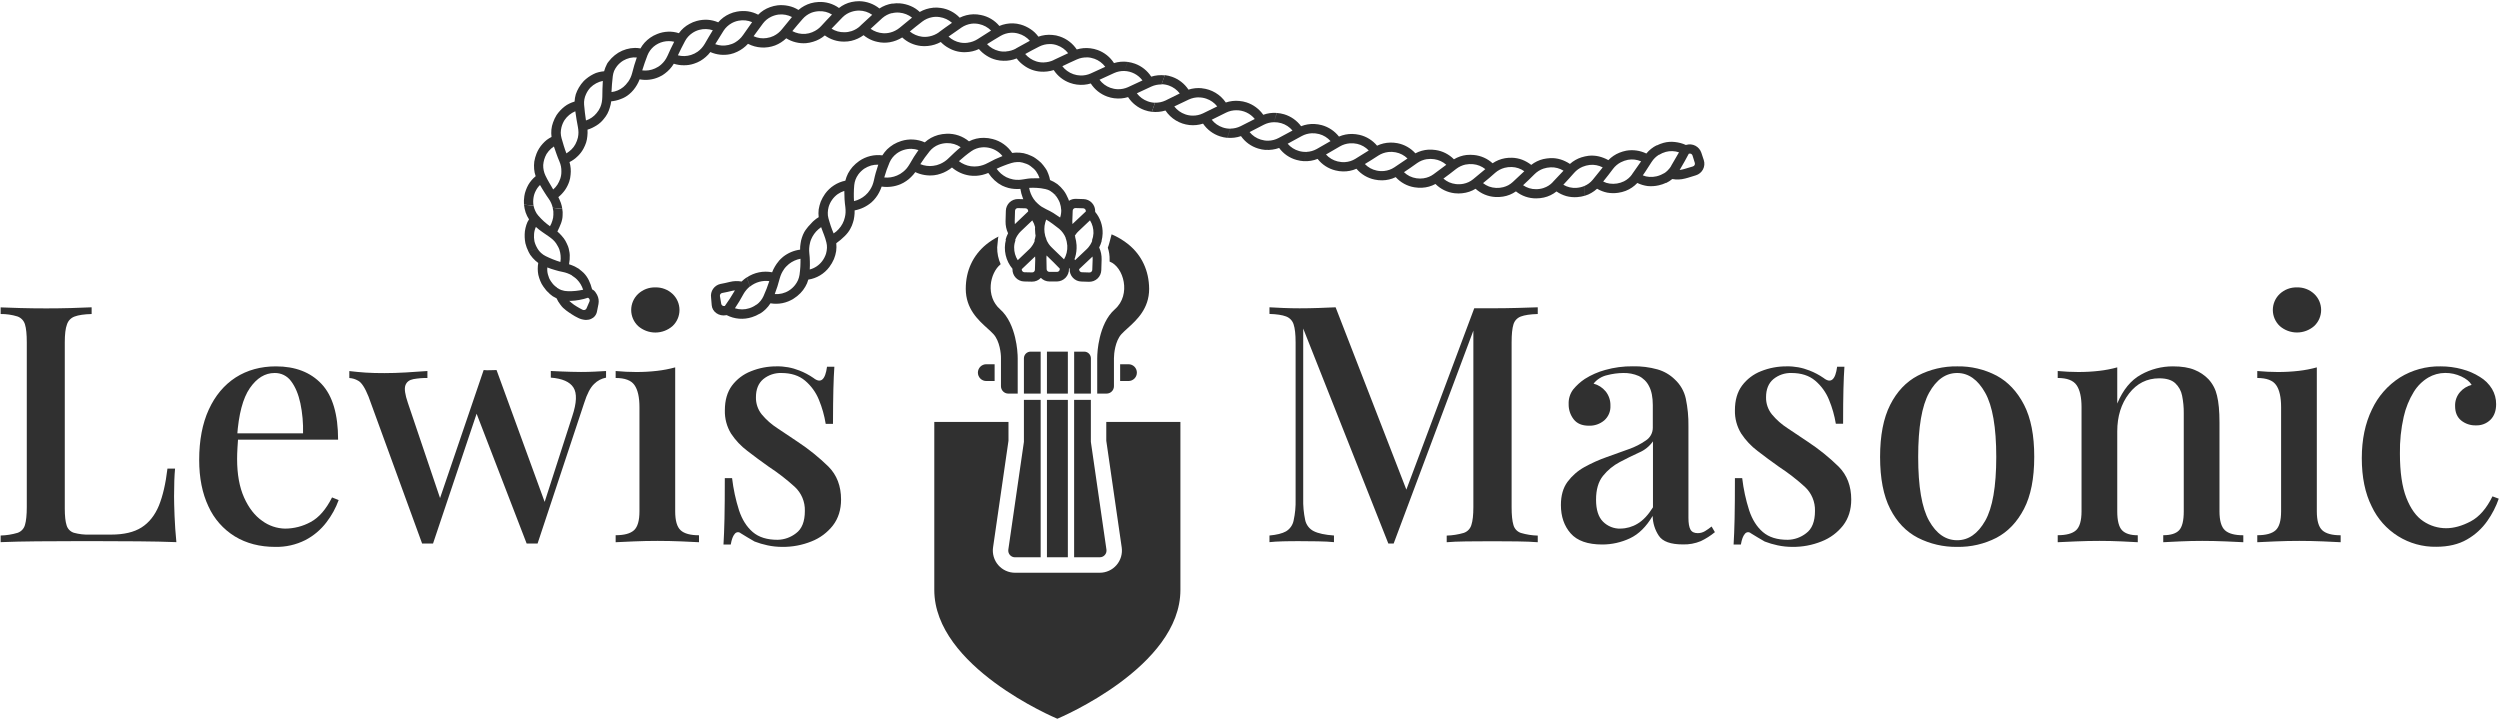
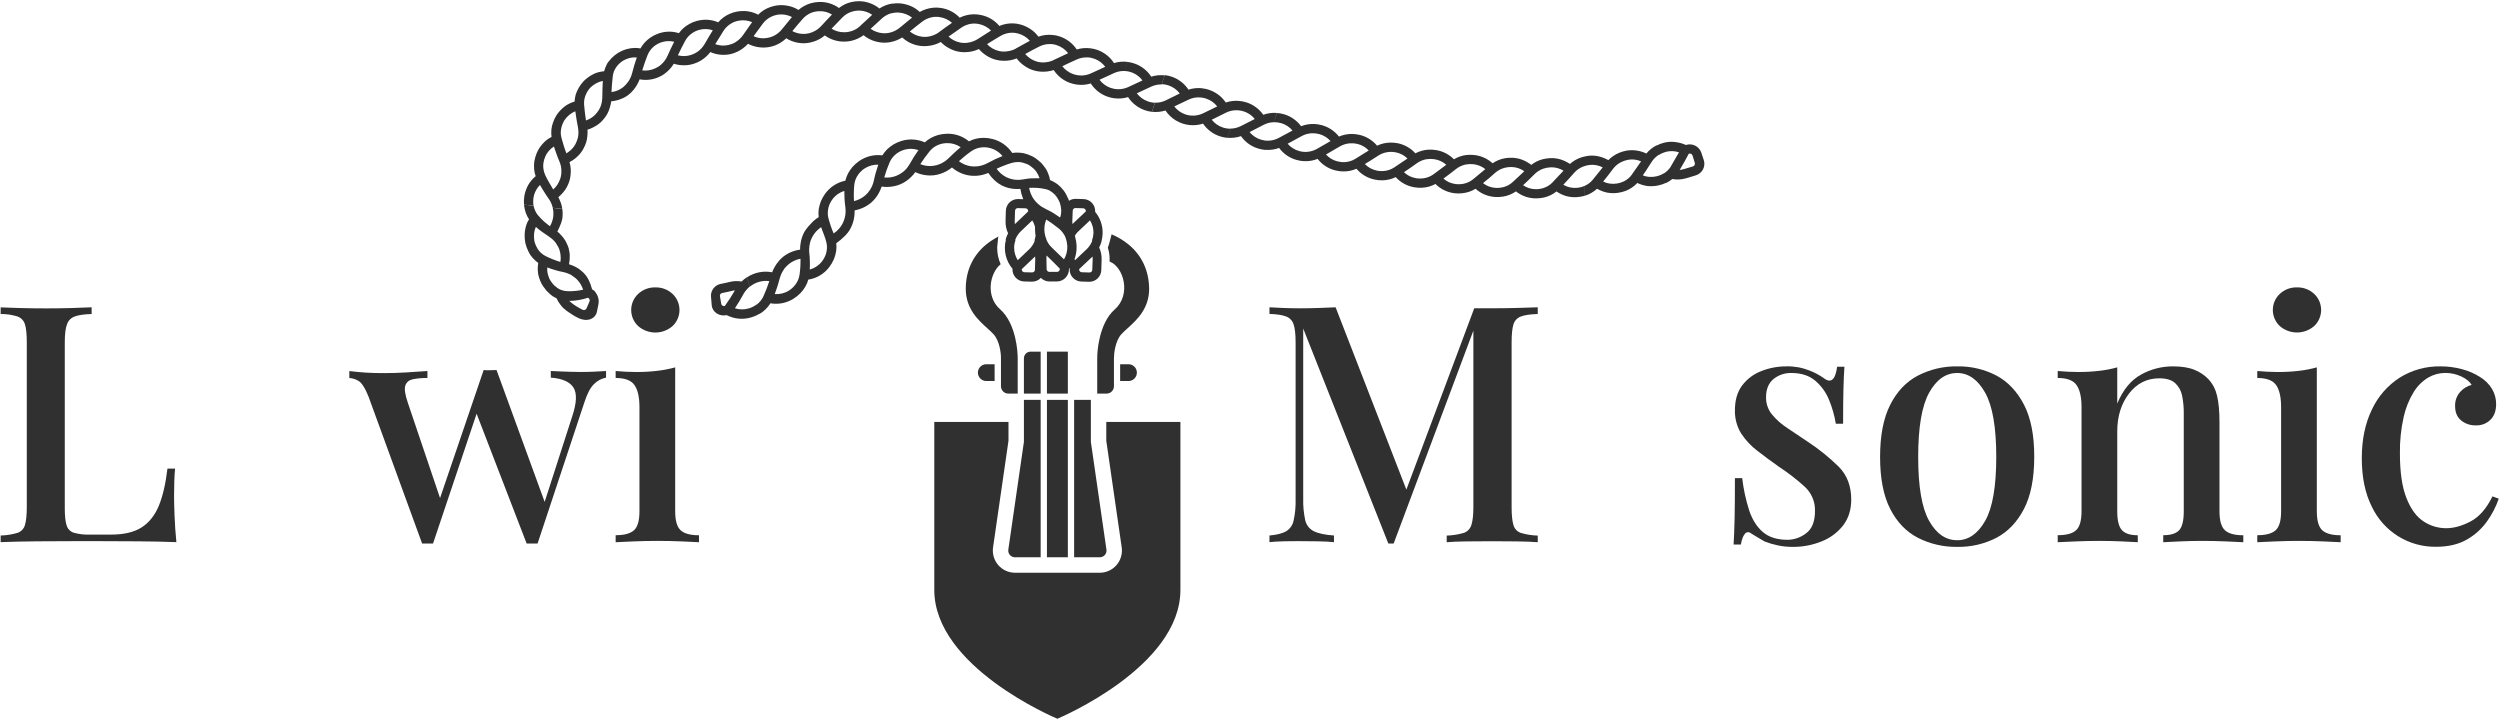
<svg xmlns="http://www.w3.org/2000/svg" width="285" height="82" viewBox="0 0 285 82" fill="none">
  <g clip-path="url(#clip0_760_172)">
    <path d="M10.446 35.032V35.798C9.591 35.822 8.947 35.917 8.512 36.081C8.305 36.154 8.118 36.273 7.965 36.431C7.812 36.589 7.698 36.78 7.633 36.99C7.467 37.425 7.385 38.109 7.385 39.042V57.955C7.385 58.815 7.454 59.458 7.592 59.884C7.649 60.084 7.755 60.266 7.899 60.415C8.044 60.564 8.223 60.674 8.42 60.736C9.004 60.896 9.608 60.966 10.212 60.944H12.665C14.123 60.944 15.279 60.673 16.133 60.13C16.988 59.586 17.647 58.761 18.11 57.652C18.561 56.542 18.887 55.131 19.089 53.42H19.957C19.881 54.227 19.843 55.285 19.843 56.594C19.843 57.098 19.862 57.836 19.899 58.807C19.937 59.778 20.006 60.777 20.107 61.805C18.825 61.755 17.379 61.724 15.771 61.711C14.163 61.698 12.73 61.692 11.471 61.692H8.353C7.057 61.692 5.674 61.698 4.204 61.711C2.734 61.724 1.358 61.755 0.074 61.805V61.048C0.726 61.032 1.373 60.931 1.998 60.745C2.203 60.676 2.388 60.557 2.536 60.399C2.685 60.241 2.791 60.048 2.847 59.839C2.984 59.384 3.053 58.702 3.054 57.795V39.042C3.054 38.11 2.985 37.423 2.847 36.981C2.786 36.771 2.675 36.579 2.524 36.42C2.373 36.263 2.187 36.143 1.98 36.073C1.363 35.883 0.72 35.79 0.074 35.798V35.041C0.652 35.067 1.4 35.092 2.319 35.117C3.235 35.142 4.224 35.156 5.278 35.156C6.235 35.156 7.184 35.143 8.127 35.117C9.069 35.091 9.842 35.063 10.446 35.032Z" fill="#303030" />
-     <path d="M31.452 41.766C33.664 41.766 35.399 42.434 36.656 43.771C37.914 45.107 38.543 47.224 38.543 50.119H25.532L25.457 49.4H34.547C34.579 48.251 34.478 47.102 34.244 45.977C34.018 44.932 33.666 44.093 33.189 43.462C32.974 43.162 32.689 42.92 32.359 42.756C32.029 42.592 31.664 42.512 31.296 42.522C30.215 42.522 29.277 43.096 28.483 44.243C27.688 45.391 27.204 47.225 27.03 49.747L27.145 49.936C27.119 50.288 27.094 50.673 27.069 51.091C27.044 51.508 27.032 51.919 27.03 52.325C27.03 54.066 27.295 55.529 27.823 56.713C28.352 57.896 29.043 58.786 29.896 59.381C30.652 59.937 31.562 60.245 32.5 60.262C33.522 60.258 34.526 59.998 35.422 59.506C36.36 59.002 37.17 58.068 37.854 56.706L38.608 57.009C38.277 57.921 37.806 58.776 37.214 59.543C36.573 60.388 35.752 61.08 34.812 61.569C33.748 62.105 32.57 62.372 31.38 62.345C29.622 62.345 28.088 61.948 26.779 61.153C25.455 60.34 24.404 59.148 23.762 57.73C23.059 56.242 22.707 54.478 22.707 52.44C22.707 50.197 23.072 48.28 23.801 46.691C24.53 45.102 25.553 43.881 26.87 43.028C28.189 42.188 29.716 41.767 31.452 41.766Z" fill="#303030" />
    <path d="M48.725 42.296V43.089C48.188 43.084 47.651 43.128 47.121 43.221C46.657 43.31 46.355 43.544 46.216 43.927C46.077 44.309 46.172 44.974 46.499 45.932L50.309 57.204L49.97 57.355L55.135 42.19L55.889 42.53L49.365 61.965H48.122L42.012 45.212C41.609 44.206 41.214 43.599 40.824 43.398C40.518 43.22 40.176 43.116 39.823 43.094V42.301C40.428 42.375 41.054 42.433 41.692 42.477C42.33 42.521 43.042 42.534 43.821 42.534C44.6 42.534 45.425 42.509 46.292 42.458C47.158 42.407 47.971 42.345 48.725 42.296ZM69.09 42.296V43.052C68.575 43.147 68.102 43.398 67.733 43.77C67.303 44.174 66.926 44.893 66.6 45.927L61.283 61.965H60.039L54.193 46.8L55.135 42.185C55.38 42.211 55.626 42.218 55.872 42.204C56.111 42.192 56.355 42.185 56.607 42.185L62.265 57.694L61.925 57.733L65.243 47.436C65.746 45.923 65.79 44.839 65.375 44.182C64.96 43.526 64.099 43.149 62.792 43.049V42.292C63.244 42.317 63.654 42.336 64.023 42.349L65.116 42.386C65.48 42.4 65.853 42.405 66.229 42.405C66.781 42.405 67.303 42.392 67.794 42.366C68.285 42.34 68.719 42.317 69.097 42.296H69.09Z" fill="#303030" />
    <path d="M76.972 41.88V58.296C76.972 59.354 77.179 60.073 77.594 60.452C78.009 60.832 78.707 61.021 79.686 61.02V61.814C79.259 61.789 78.599 61.758 77.707 61.72C76.815 61.683 75.903 61.663 74.973 61.662C74.067 61.662 73.156 61.681 72.239 61.72C71.322 61.759 70.637 61.79 70.184 61.814V61.015C71.162 61.015 71.86 60.826 72.276 60.447C72.692 60.069 72.899 59.35 72.898 58.29V46.419C72.898 45.283 72.71 44.444 72.332 43.902C71.955 43.36 71.239 43.09 70.184 43.09V42.296C70.987 42.37 71.766 42.408 72.522 42.409C73.322 42.412 74.122 42.368 74.917 42.276C75.611 42.197 76.298 42.065 76.972 41.88ZM74.709 32.763C75.434 32.743 76.138 33.01 76.669 33.505C76.92 33.74 77.119 34.024 77.255 34.34C77.392 34.655 77.462 34.995 77.462 35.339C77.462 35.683 77.392 36.023 77.255 36.339C77.119 36.654 76.92 36.938 76.669 37.173C76.126 37.647 75.43 37.908 74.709 37.908C73.989 37.908 73.293 37.647 72.749 37.173C72.499 36.938 72.299 36.654 72.163 36.339C72.026 36.023 71.956 35.683 71.956 35.339C71.956 34.995 72.026 34.655 72.163 34.34C72.299 34.024 72.499 33.74 72.749 33.505C73.28 33.01 73.984 32.743 74.709 32.763Z" fill="#303030" />
-     <path d="M88.511 41.765C89.407 41.745 90.299 41.907 91.132 42.24C91.698 42.459 92.236 42.745 92.736 43.09C93.565 43.746 94.081 43.317 94.281 41.804H95.118C95.069 42.51 95.031 43.361 95.005 44.358C94.98 45.355 94.964 46.675 94.96 48.318H94.13C93.98 47.381 93.722 46.464 93.36 45.587C93.019 44.737 92.475 43.984 91.777 43.393C91.086 42.812 90.187 42.522 89.08 42.522C88.326 42.498 87.589 42.748 87.006 43.227C86.454 43.697 86.177 44.385 86.177 45.289C86.162 46.006 86.402 46.705 86.854 47.26C87.36 47.862 87.953 48.385 88.613 48.81L90.932 50.362C92.192 51.192 93.369 52.142 94.448 53.198C95.402 54.157 95.88 55.406 95.881 56.943C95.881 58.104 95.573 59.087 94.958 59.894C94.32 60.712 93.474 61.343 92.509 61.72C91.454 62.145 90.326 62.357 89.189 62.345C88.619 62.346 88.05 62.287 87.493 62.168C86.992 62.063 86.5 61.917 86.023 61.733C85.745 61.581 85.476 61.424 85.212 61.26C84.949 61.096 84.685 60.939 84.439 60.788C84.391 60.745 84.334 60.712 84.273 60.693C84.211 60.673 84.147 60.666 84.082 60.674C84.019 60.681 83.957 60.701 83.901 60.734C83.846 60.767 83.797 60.811 83.76 60.863C83.557 61.089 83.406 61.492 83.306 62.073H82.477C82.527 61.267 82.565 60.283 82.591 59.123C82.617 57.962 82.629 56.424 82.628 54.508H83.458C83.603 55.754 83.868 56.983 84.249 58.178C84.6 59.236 85.123 60.062 85.815 60.655C86.508 61.249 87.457 61.543 88.662 61.537C89.414 61.52 90.142 61.261 90.737 60.798C91.415 60.308 91.754 59.457 91.754 58.246C91.769 57.733 91.674 57.223 91.476 56.749C91.278 56.276 90.981 55.851 90.605 55.502C89.68 54.661 88.69 53.894 87.644 53.21C86.789 52.606 85.979 52.007 85.212 51.413C84.478 50.864 83.844 50.192 83.338 49.426C82.849 48.625 82.605 47.698 82.635 46.759C82.635 45.624 82.906 44.693 83.445 43.959C84 43.222 84.749 42.656 85.608 42.323C86.531 41.951 87.516 41.761 88.511 41.765Z" fill="#303030" />
    <path d="M175.304 35.032V35.798C174.448 35.822 173.807 35.917 173.379 36.081C173.176 36.154 172.993 36.275 172.845 36.433C172.698 36.591 172.59 36.782 172.531 36.99C172.393 37.431 172.324 38.118 172.324 39.051V57.803C172.324 58.711 172.393 59.392 172.531 59.847C172.586 60.057 172.693 60.25 172.841 60.408C172.989 60.566 173.174 60.685 173.379 60.754C174.004 60.939 174.652 61.041 175.304 61.057V61.814C174.675 61.764 173.895 61.733 172.966 61.72C172.036 61.707 171.093 61.701 170.137 61.701C169.082 61.701 168.085 61.707 167.148 61.72C166.21 61.733 165.469 61.764 164.924 61.814V61.057C165.579 61.039 166.229 60.937 166.858 60.754C167.067 60.686 167.256 60.567 167.409 60.41C167.562 60.252 167.675 60.059 167.737 59.847C167.888 59.392 167.964 58.711 167.964 57.803V37.113L168.152 37.189L158.876 61.965H158.271L148.566 37.453V56.821C148.544 57.65 148.62 58.479 148.792 59.29C148.85 59.562 148.969 59.816 149.139 60.036C149.308 60.255 149.526 60.433 149.774 60.556C150.276 60.809 151.043 60.973 152.073 61.048V61.805C151.595 61.755 150.985 61.724 150.245 61.711C149.504 61.698 148.806 61.692 148.151 61.692C147.523 61.692 146.894 61.692 146.266 61.711C145.638 61.731 145.121 61.755 144.719 61.805V61.048C145.549 60.973 146.177 60.816 146.605 60.576C146.828 60.442 147.02 60.263 147.169 60.05C147.318 59.838 147.422 59.596 147.472 59.341C147.644 58.559 147.72 57.758 147.699 56.957V39.042C147.699 38.11 147.623 37.423 147.472 36.981C147.407 36.773 147.296 36.582 147.145 36.425C146.995 36.267 146.81 36.147 146.605 36.073C146.176 35.908 145.547 35.813 144.719 35.789V35.032C145.121 35.058 145.637 35.083 146.266 35.108C146.894 35.133 147.523 35.147 148.151 35.147C148.881 35.147 149.616 35.134 150.357 35.108C151.098 35.082 151.733 35.057 152.261 35.032L160.597 56.518L159.879 57.01L168.064 35.143H170.138C171.093 35.143 172.036 35.13 172.967 35.105C173.899 35.079 174.678 35.055 175.304 35.032Z" fill="#303030" />
-     <path d="M182.659 62.073C180.999 62.073 179.798 61.65 179.056 60.805C178.314 59.96 177.943 58.882 177.943 57.573C177.943 56.489 178.195 55.607 178.698 54.927C179.215 54.234 179.874 53.66 180.632 53.243C181.441 52.796 182.286 52.417 183.158 52.109C184.051 51.794 184.894 51.492 185.686 51.201C186.383 50.96 187.043 50.623 187.647 50.2C187.884 50.043 188.08 49.83 188.215 49.579C188.35 49.328 188.42 49.048 188.42 48.762V46.191C188.42 45.284 188.276 44.559 187.986 44.017C187.735 43.512 187.324 43.106 186.817 42.862C186.262 42.622 185.662 42.506 185.059 42.522C184.436 42.528 183.816 42.611 183.213 42.769C182.603 42.904 182.057 43.245 181.665 43.733C182.205 43.875 182.686 44.184 183.042 44.615C183.415 45.08 183.609 45.664 183.589 46.26C183.604 46.573 183.548 46.885 183.427 47.173C183.305 47.461 183.12 47.718 182.886 47.925C182.395 48.338 181.768 48.554 181.127 48.53C180.347 48.53 179.768 48.284 179.392 47.792C179.014 47.3 178.814 46.693 178.826 46.071C178.8 45.474 178.98 44.886 179.336 44.407C179.719 43.938 180.17 43.529 180.674 43.195C181.392 42.742 182.174 42.398 182.993 42.174C184.018 41.886 185.079 41.746 186.143 41.758C187.093 41.738 188.041 41.857 188.957 42.111C189.702 42.324 190.383 42.72 190.936 43.264C191.564 43.844 191.998 44.604 192.181 45.44C192.398 46.478 192.499 47.538 192.482 48.598V59.038C192.482 59.643 192.557 60.086 192.709 60.362C192.86 60.639 193.136 60.779 193.538 60.779C193.831 60.781 194.118 60.702 194.368 60.551C194.631 60.392 194.883 60.215 195.122 60.022L195.499 60.666C195.008 61.07 194.471 61.413 193.897 61.687C193.246 61.959 192.545 62.087 191.84 62.064C190.458 62.064 189.547 61.736 189.108 61.08C188.659 60.408 188.415 59.619 188.404 58.81C187.674 60.046 186.813 60.897 185.82 61.364C184.831 61.831 183.752 62.073 182.659 62.073ZM184.732 60.258C185.414 60.253 186.082 60.063 186.666 59.71C187.294 59.344 187.885 58.72 188.438 57.837V50.314C188.035 50.886 187.479 51.331 186.834 51.6C186.117 51.928 185.388 52.288 184.647 52.679C183.911 53.065 183.263 53.599 182.743 54.248C182.213 54.904 181.949 55.812 181.95 56.971C181.95 58.107 182.215 58.939 182.743 59.468C183.003 59.729 183.314 59.934 183.656 60.071C183.998 60.208 184.364 60.273 184.732 60.264V60.258Z" fill="#303030" />
    <path d="M203.664 41.765C204.561 41.745 205.452 41.907 206.285 42.24C206.851 42.459 207.389 42.745 207.889 43.09C208.719 43.746 209.234 43.317 209.434 41.804H210.264C210.215 42.51 210.177 43.361 210.152 44.358C210.126 45.355 210.113 46.672 210.113 48.309H209.285C209.133 47.375 208.873 46.461 208.511 45.587C208.17 44.737 207.627 43.984 206.929 43.393C206.236 42.812 205.337 42.522 204.232 42.522C203.478 42.497 202.742 42.748 202.159 43.227C201.606 43.697 201.329 44.385 201.329 45.289C201.316 46.007 201.559 46.706 202.015 47.26C202.52 47.862 203.113 48.385 203.773 48.81L206.092 50.362C207.352 51.192 208.53 52.141 209.608 53.198C210.562 54.157 211.04 55.406 211.041 56.943C211.041 58.104 210.734 59.087 210.118 59.894C209.478 60.713 208.629 61.344 207.662 61.72C206.608 62.145 205.48 62.357 204.344 62.345C203.774 62.346 203.204 62.287 202.646 62.168C202.145 62.063 201.654 61.917 201.176 61.733C200.898 61.581 200.629 61.424 200.366 61.26C200.102 61.096 199.838 60.939 199.592 60.788C199.544 60.745 199.487 60.712 199.426 60.693C199.365 60.673 199.3 60.666 199.236 60.674C199.172 60.681 199.11 60.701 199.054 60.734C198.999 60.767 198.951 60.811 198.913 60.863C198.712 61.089 198.561 61.492 198.46 62.073H197.63C197.68 61.267 197.718 60.283 197.744 59.123C197.77 57.962 197.782 56.424 197.781 54.508H198.611C198.756 55.754 199.021 56.983 199.404 58.178C199.756 59.236 200.277 60.062 200.969 60.655C201.66 61.249 202.609 61.543 203.815 61.537C204.568 61.52 205.295 61.261 205.89 60.798C206.568 60.308 206.908 59.457 206.908 58.246C206.923 57.733 206.828 57.223 206.629 56.749C206.431 56.276 206.134 55.851 205.758 55.502C204.834 54.66 203.844 53.894 202.797 53.21C201.943 52.606 201.132 52.007 200.366 51.413C199.634 50.864 199.002 50.191 198.498 49.426C198.005 48.626 197.755 47.699 197.781 46.759C197.781 45.624 198.052 44.693 198.592 43.959C199.147 43.218 199.899 42.648 200.761 42.314C201.684 41.945 202.67 41.759 203.664 41.765Z" fill="#303030" />
    <path d="M223.123 41.765C224.684 41.736 226.227 42.1 227.611 42.823C228.918 43.529 229.962 44.638 230.743 46.151C231.523 47.664 231.91 49.644 231.903 52.092C231.903 54.54 231.514 56.513 230.736 58.012C229.957 59.511 228.914 60.608 227.604 61.303C226.217 62.016 224.675 62.374 223.116 62.345C221.558 62.368 220.018 62.011 218.629 61.303C217.296 60.61 216.246 59.513 215.48 58.012C214.713 56.511 214.33 54.537 214.33 52.092C214.33 49.648 214.713 47.668 215.48 46.153C216.246 44.637 217.296 43.528 218.629 42.825C220.017 42.105 221.561 41.741 223.123 41.765ZM223.123 42.522C221.817 42.522 220.749 43.273 219.918 44.774C219.087 46.275 218.672 48.715 218.673 52.092C218.673 55.472 219.088 57.9 219.918 59.375C220.747 60.85 221.816 61.588 223.123 61.586C224.406 61.586 225.469 60.849 226.31 59.375C227.152 57.901 227.573 55.473 227.574 52.092C227.574 48.713 227.153 46.274 226.31 44.774C225.468 43.274 224.405 42.523 223.123 42.522Z" fill="#303030" />
    <path d="M247.713 41.765C248.718 41.765 249.539 41.898 250.174 42.163C250.779 42.403 251.325 42.771 251.776 43.241C252.252 43.764 252.584 44.403 252.738 45.094C252.927 45.85 253.022 46.872 253.021 48.159V58.295C253.021 59.353 253.229 60.072 253.645 60.452C254.061 60.832 254.758 61.021 255.737 61.02V61.813C255.31 61.788 254.644 61.757 253.738 61.72C252.832 61.682 251.939 61.663 251.06 61.662C250.206 61.662 249.357 61.681 248.514 61.72C247.672 61.759 247.037 61.79 246.61 61.813V61.014C247.465 61.014 248.068 60.825 248.421 60.447C248.774 60.068 248.95 59.349 248.949 58.29V47.099C248.955 46.432 248.892 45.767 248.761 45.113C248.657 44.561 248.379 44.057 247.968 43.675C247.566 43.31 246.962 43.128 246.157 43.128C244.75 43.128 243.6 43.707 242.707 44.867C241.814 46.026 241.367 47.464 241.367 49.18V58.295C241.367 59.353 241.55 60.072 241.914 60.452C242.279 60.832 242.876 61.021 243.706 61.02V61.813C243.304 61.788 242.694 61.757 241.877 61.72C241.06 61.682 240.212 61.663 239.331 61.662C238.477 61.662 237.584 61.681 236.654 61.72C235.723 61.759 235.032 61.79 234.579 61.813V61.014C235.56 61.014 236.258 60.825 236.673 60.447C237.088 60.068 237.295 59.349 237.295 58.29V46.418C237.295 45.283 237.107 44.444 236.729 43.902C236.352 43.36 235.635 43.089 234.579 43.089V42.295C235.384 42.37 236.164 42.407 236.917 42.408C237.718 42.411 238.517 42.367 239.312 42.276C240.006 42.197 240.694 42.065 241.367 41.879V46.002C242.021 44.438 242.92 43.341 244.064 42.712C245.179 42.087 246.436 41.761 247.713 41.765Z" fill="#303030" />
    <path d="M264.118 41.88V58.296C264.118 59.354 264.326 60.073 264.741 60.452C265.156 60.832 265.854 61.021 266.835 61.02V61.814C266.406 61.789 265.746 61.758 264.855 61.72C263.964 61.683 263.052 61.663 262.119 61.662C261.214 61.662 260.303 61.681 259.385 61.72C258.468 61.759 257.783 61.79 257.33 61.814V61.015C258.311 61.015 259.009 60.826 259.424 60.447C259.839 60.069 260.046 59.35 260.045 58.29V46.419C260.045 45.283 259.857 44.444 259.48 43.903C259.104 43.361 258.387 43.09 257.33 43.09V42.296C258.135 42.37 258.915 42.408 259.668 42.409C260.469 42.412 261.268 42.368 262.063 42.277C262.757 42.198 263.445 42.065 264.118 41.88ZM261.856 32.763C262.58 32.742 263.284 33.008 263.816 33.502C264.066 33.737 264.266 34.021 264.402 34.336C264.538 34.652 264.609 34.992 264.609 35.336C264.609 35.679 264.538 36.02 264.402 36.335C264.266 36.651 264.066 36.935 263.816 37.17C263.272 37.644 262.576 37.904 261.856 37.904C261.135 37.904 260.439 37.644 259.895 37.17C259.645 36.935 259.446 36.651 259.309 36.335C259.173 36.02 259.103 35.679 259.103 35.336C259.103 34.992 259.173 34.652 259.309 34.336C259.446 34.021 259.645 33.737 259.895 33.502C260.427 33.008 261.131 32.742 261.856 32.763Z" fill="#303030" />
    <path d="M278.222 41.765C279.05 41.762 279.874 41.87 280.673 42.088C281.394 42.274 282.082 42.571 282.711 42.97C283.272 43.305 283.744 43.772 284.086 44.331C284.4 44.857 284.564 45.459 284.559 46.072C284.559 46.827 284.345 47.42 283.917 47.849C283.699 48.064 283.439 48.232 283.153 48.343C282.868 48.453 282.563 48.504 282.257 48.493C281.642 48.514 281.04 48.312 280.561 47.925C280.108 47.546 279.882 47.004 279.882 46.297C279.858 45.709 280.061 45.133 280.448 44.691C280.795 44.292 281.255 44.008 281.767 43.878C281.542 43.499 281.144 43.172 280.58 42.913C280.007 42.646 279.382 42.51 278.75 42.515C278.07 42.517 277.403 42.7 276.816 43.044C276.148 43.447 275.585 44.004 275.175 44.67C274.638 45.545 274.249 46.504 274.024 47.507C273.712 48.884 273.567 50.294 273.591 51.706C273.591 53.822 273.836 55.505 274.326 56.756C274.816 58.007 275.461 58.896 276.26 59.422C277.029 59.941 277.935 60.218 278.862 60.216C279.741 60.216 280.671 59.957 281.653 59.44C282.634 58.923 283.463 57.971 284.142 56.585L284.858 56.85C284.546 57.752 284.108 58.605 283.557 59.384C282.951 60.254 282.158 60.977 281.238 61.5C280.281 62.054 279.112 62.331 277.73 62.332C276.193 62.359 274.681 61.939 273.376 61.123C272.071 60.307 271.029 59.131 270.376 57.735C269.622 56.236 269.245 54.401 269.245 52.231C269.245 50.115 269.628 48.268 270.395 46.691C271.09 45.195 272.196 43.929 273.583 43.04C274.975 42.177 276.586 41.734 278.222 41.765Z" fill="#303030" />
    <path d="M121.735 40.087H119.351V44.871H121.735V40.087Z" fill="#303030" />
-     <path d="M123.6 40.087H122.454V44.871H124.362V40.849C124.362 40.748 124.342 40.649 124.304 40.557C124.265 40.464 124.209 40.38 124.139 40.309C124.068 40.239 123.984 40.183 123.892 40.144C123.799 40.106 123.7 40.087 123.6 40.087Z" fill="#303030" />
    <path d="M116.726 44.871H118.635V40.087H117.487C117.387 40.087 117.288 40.106 117.196 40.144C117.103 40.183 117.019 40.239 116.949 40.309C116.878 40.38 116.822 40.464 116.784 40.557C116.745 40.649 116.726 40.748 116.726 40.849V44.871Z" fill="#303030" />
    <path d="M112.434 43.436H113.387V41.523H112.434C112.309 41.522 112.185 41.547 112.069 41.595C111.953 41.643 111.848 41.713 111.759 41.802C111.671 41.891 111.6 41.996 111.552 42.112C111.504 42.228 111.479 42.353 111.479 42.478C111.479 42.732 111.58 42.976 111.759 43.155C111.938 43.335 112.181 43.436 112.434 43.436Z" fill="#303030" />
    <path d="M127.696 43.436H128.651C128.904 43.435 129.146 43.334 129.325 43.155C129.504 42.975 129.604 42.732 129.604 42.478C129.604 42.225 129.504 41.982 129.325 41.802C129.146 41.623 128.904 41.523 128.651 41.523H127.696V43.436Z" fill="#303030" />
    <path d="M119.351 50.371V63.528H121.735V50.371V45.587H119.351V50.371Z" fill="#303030" />
    <path d="M124.358 45.587H122.45V63.528H125.378C125.488 63.528 125.597 63.505 125.697 63.459C125.797 63.413 125.886 63.346 125.958 63.262C126.03 63.178 126.083 63.08 126.113 62.974C126.143 62.867 126.15 62.756 126.134 62.646L124.358 50.368V45.587Z" fill="#303030" />
    <path d="M126.116 48.102V50.244L127.874 62.398C127.926 62.757 127.9 63.123 127.799 63.472C127.697 63.82 127.522 64.142 127.285 64.417C127.048 64.691 126.755 64.912 126.426 65.062C126.097 65.213 125.739 65.292 125.378 65.292H115.708C115.345 65.292 114.988 65.214 114.658 65.063C114.329 64.912 114.036 64.692 113.799 64.418C113.562 64.143 113.386 63.821 113.285 63.472C113.183 63.124 113.157 62.757 113.209 62.398L114.967 50.244V48.102H106.509V67.251C106.509 76.019 120.249 81.815 120.537 81.937C120.826 81.815 134.567 76.019 134.567 67.251V48.102H126.116Z" fill="#303030" />
    <path d="M116.726 50.371L114.95 62.65C114.934 62.759 114.941 62.871 114.971 62.977C115.002 63.083 115.055 63.182 115.127 63.265C115.199 63.349 115.288 63.416 115.388 63.462C115.489 63.508 115.598 63.532 115.708 63.532H118.635V45.587H116.726V50.371Z" fill="#303030" />
    <path d="M128.645 27.863C128.061 27.392 127.414 27.005 126.723 26.713L126.467 27.686C126.42 27.873 126.361 28.056 126.291 28.235C126.439 28.678 126.508 29.145 126.495 29.612V29.818C128.1 30.416 128.988 33.596 127.089 35.262C125.19 36.928 125.095 40.42 125.095 40.42C125.081 40.635 125.081 40.79 125.083 40.854V44.869H126.152C126.374 44.869 126.588 44.781 126.745 44.623C126.902 44.465 126.99 44.251 126.99 44.028V40.831C126.99 40.339 127.122 38.891 127.838 38.099C128.03 37.89 128.277 37.666 128.541 37.426C129.578 36.486 131.003 35.2 131.003 32.924C130.983 30.869 130.176 29.118 128.645 27.863Z" fill="#303030" />
    <path d="M116.002 40.411C116.002 40.411 115.914 36.928 114.007 35.255C112.331 33.782 112.827 31.132 114.074 30.12C113.805 29.515 113.67 28.859 113.68 28.198L113.785 27.118C113.799 27.067 113.815 27.016 113.829 26.965C113.335 27.214 112.868 27.515 112.437 27.862C110.905 29.118 110.097 30.869 110.097 32.923C110.097 35.2 111.516 36.486 112.558 37.426C112.822 37.665 113.072 37.889 113.261 38.099C113.979 38.888 114.118 40.339 114.109 40.827V44.03C114.109 44.253 114.198 44.466 114.355 44.624C114.512 44.782 114.725 44.87 114.947 44.871H116.018V40.855C116.018 40.79 116.018 40.633 116.006 40.411H116.002Z" fill="#303030" />
    <path d="M125.578 27.46C125.649 27.187 125.69 26.907 125.699 26.625C125.728 25.725 125.426 24.846 124.85 24.156V24.107C124.861 23.744 124.728 23.391 124.48 23.127C124.232 22.862 123.89 22.707 123.528 22.696L122.649 22.669C122.37 22.661 122.096 22.738 121.863 22.89C121.843 22.826 121.822 22.761 121.798 22.698C121.725 22.522 121.642 22.35 121.552 22.183C121.467 22.016 121.366 21.858 121.251 21.71C121.046 21.443 120.81 21.202 120.548 20.992C120.286 20.803 120.004 20.646 119.705 20.525C119.664 20.287 119.598 20.055 119.51 19.83C119.466 19.714 119.417 19.596 119.361 19.477C119.305 19.359 119.234 19.264 119.164 19.158C119.018 18.943 118.855 18.739 118.677 18.55C118.487 18.373 118.286 18.209 118.074 18.06C118 18.007 117.924 17.956 117.847 17.908C117.77 17.86 117.692 17.827 117.613 17.79C117.459 17.716 117.301 17.65 117.14 17.592L117.072 17.71L117.139 17.594C116.996 17.541 116.849 17.498 116.701 17.465C116.553 17.439 116.405 17.419 116.259 17.407C115.969 17.382 115.677 17.392 115.389 17.435C114.869 16.644 114.071 16.078 113.155 15.848C112.991 15.805 112.825 15.771 112.657 15.748C112.492 15.728 112.325 15.718 112.161 15.714C111.571 15.705 110.988 15.842 110.463 16.113C109.75 15.519 108.844 15.211 107.919 15.247C107.589 15.257 107.262 15.304 106.943 15.39C106.661 15.471 106.388 15.582 106.129 15.721C105.876 15.863 105.64 16.034 105.426 16.229C104.58 15.851 103.626 15.796 102.743 16.074C102.425 16.174 102.12 16.309 101.834 16.478L102.206 17.511C102.694 17.149 103.287 16.958 103.894 16.966C104.17 16.974 104.443 17.022 104.705 17.111C104.345 17.616 104.014 18.141 103.713 18.684C103.664 18.771 103.61 18.856 103.551 18.938C103.497 19.021 103.438 19.101 103.376 19.178C103.252 19.327 103.113 19.464 102.961 19.585C102.749 19.761 102.512 19.904 102.257 20.01C101.799 20.207 101.299 20.283 100.803 20.232C100.969 19.646 101.174 19.071 101.415 18.511C101.588 18.115 101.862 17.771 102.208 17.513L101.835 16.481C101.583 16.637 101.347 16.82 101.132 17.024C100.927 17.233 100.745 17.463 100.589 17.71C99.661 17.591 98.722 17.82 97.952 18.352C97.674 18.547 97.419 18.772 97.192 19.024C96.994 19.253 96.822 19.502 96.679 19.768C96.544 20.032 96.44 20.31 96.369 20.597C95.438 20.789 94.612 21.325 94.055 22.098C93.858 22.378 93.692 22.678 93.56 22.994L93.793 23.144L93.561 22.995C93.456 23.281 93.379 23.577 93.329 23.877C93.295 24.17 93.295 24.466 93.329 24.759C93.135 24.87 92.953 25.002 92.788 25.154C92.703 25.23 92.612 25.309 92.542 25.394C92.501 25.436 92.463 25.48 92.424 25.523C92.385 25.565 92.343 25.618 92.315 25.641C92.194 25.758 92.084 25.887 91.986 26.025C91.876 26.159 91.777 26.302 91.689 26.452C91.661 26.503 91.636 26.558 91.612 26.611C91.587 26.663 91.559 26.713 91.536 26.766C91.489 26.873 91.449 26.984 91.416 27.097C91.344 27.307 91.294 27.523 91.267 27.743C91.225 27.979 91.206 28.219 91.211 28.459C90.505 28.551 89.837 28.832 89.277 29.272C89.18 29.348 89.089 29.431 89.002 29.518C88.912 29.602 88.827 29.692 88.749 29.788L89.377 30.688C89.454 30.577 89.54 30.473 89.635 30.377C89.727 30.277 89.827 30.184 89.934 30.1C90.319 29.794 90.773 29.587 91.257 29.497C91.257 29.79 91.257 30.1 91.239 30.404C91.221 30.707 91.19 31.019 91.146 31.329C91.113 31.54 91.054 31.746 90.97 31.942C90.882 32.139 90.77 32.325 90.636 32.495C90.439 32.745 90.201 32.959 89.933 33.128C89.451 33.429 88.887 33.566 88.322 33.522C88.435 33.232 88.537 32.934 88.63 32.64C88.723 32.345 88.806 32.051 88.883 31.758C88.935 31.561 89.004 31.37 89.089 31.185C89.172 31.011 89.27 30.845 89.382 30.688L88.749 29.802C88.6 29.981 88.465 30.171 88.347 30.372C88.219 30.584 88.111 30.808 88.023 31.04C87.023 30.847 85.987 31.057 85.14 31.626L85.507 32.661C85.813 32.416 86.165 32.236 86.542 32.13C86.919 32.025 87.313 31.997 87.701 32.047C87.511 32.63 87.29 33.202 87.039 33.761C86.862 34.149 86.59 34.485 86.247 34.738L86.537 35.553L86.24 34.719C85.991 34.906 85.711 35.049 85.414 35.142C84.883 35.312 84.312 35.312 83.781 35.142C84.132 34.624 84.44 34.102 84.728 33.571C84.753 33.525 84.779 33.481 84.806 33.437L84.829 33.402L84.895 33.299L84.915 33.269C84.976 33.181 85.042 33.097 85.113 33.017C85.229 32.884 85.356 32.762 85.493 32.652L85.126 31.619C84.916 31.759 84.72 31.918 84.54 32.095C84.102 32.015 83.651 32.028 83.218 32.134C82.852 32.225 82.486 32.305 82.118 32.373C81.78 32.449 81.484 32.651 81.288 32.936C81.093 33.222 81.012 33.572 81.063 33.915L81.136 34.797C81.193 35.551 81.965 36.093 82.786 35.934L82.84 35.925C83.282 36.153 83.764 36.29 84.259 36.33C84.754 36.37 85.251 36.31 85.724 36.156C86.032 36.061 86.327 35.928 86.603 35.759V35.779C87.101 35.48 87.523 35.068 87.833 34.576C88.747 34.734 89.687 34.545 90.471 34.047C90.756 33.869 91.019 33.656 91.253 33.414C91.466 33.196 91.65 32.952 91.802 32.687C91.876 32.56 91.944 32.428 92.004 32.292C92.059 32.157 92.107 32.018 92.146 31.876C93.102 31.732 93.963 31.216 94.543 30.441C94.754 30.16 94.931 29.856 95.07 29.533C95.189 29.241 95.274 28.936 95.323 28.624C95.363 28.327 95.367 28.025 95.335 27.727C95.684 27.48 96.011 27.204 96.313 26.901C96.438 26.776 96.556 26.642 96.665 26.501C96.773 26.363 96.868 26.214 96.948 26.057C97.07 25.845 97.166 25.618 97.233 25.381C97.309 25.164 97.361 24.938 97.385 24.708C97.42 24.468 97.434 24.227 97.428 23.985C98.136 23.854 98.798 23.538 99.346 23.07C99.436 22.983 99.522 22.893 99.61 22.812C99.695 22.723 99.774 22.628 99.847 22.528C99.99 22.344 100.115 22.147 100.221 21.939C100.335 21.724 100.431 21.5 100.508 21.269C101.233 21.376 101.974 21.284 102.651 21.003C102.884 20.905 103.106 20.782 103.312 20.636C103.51 20.505 103.693 20.353 103.859 20.183C104.038 20.012 104.2 19.824 104.343 19.622C105.017 19.941 105.767 20.063 106.507 19.975C106.761 19.945 107.011 19.886 107.252 19.798C107.48 19.724 107.7 19.628 107.908 19.509C108.126 19.391 108.332 19.253 108.524 19.095C109.089 19.58 109.778 19.897 110.514 20.008C110.763 20.045 111.016 20.056 111.268 20.044C111.505 20.029 111.74 19.996 111.971 19.943C112.208 19.884 112.44 19.809 112.666 19.717C112.77 19.874 112.883 20.024 113.005 20.167C113.235 20.439 113.498 20.681 113.787 20.888C113.935 20.989 114.089 21.082 114.248 21.165C114.475 21.271 114.71 21.358 114.951 21.424C115.06 21.454 115.17 21.478 115.282 21.495C115.393 21.512 115.516 21.52 115.619 21.534C115.853 21.555 116.089 21.555 116.323 21.534C116.363 21.71 116.386 21.886 116.434 22.063C116.481 22.239 116.544 22.369 116.583 22.521C116.603 22.585 116.626 22.647 116.652 22.708L116.073 22.692C115.893 22.687 115.715 22.717 115.547 22.782C115.379 22.846 115.225 22.943 115.094 23.066C114.964 23.19 114.859 23.339 114.785 23.503C114.712 23.668 114.672 23.845 114.667 24.025L114.633 25.218C114.621 25.692 114.719 26.163 114.92 26.593C114.798 26.829 114.702 27.077 114.633 27.334H114.674C114.525 27.904 114.515 28.502 114.645 29.077C114.775 29.652 115.041 30.188 115.421 30.638V30.688C115.413 31.05 115.548 31.401 115.798 31.664C116.047 31.926 116.39 32.079 116.752 32.088L117.631 32.109C117.823 32.114 118.014 32.078 118.191 32.003C118.368 31.929 118.528 31.818 118.659 31.677C118.785 31.806 118.936 31.909 119.102 31.98C119.268 32.05 119.446 32.087 119.626 32.088H120.505C120.689 32.084 120.869 32.043 121.037 31.969C121.205 31.894 121.356 31.787 121.482 31.654C121.608 31.52 121.707 31.363 121.772 31.191C121.838 31.019 121.868 30.836 121.863 30.652V30.599L121.889 30.564L121.94 30.63V30.684C121.934 30.864 121.964 31.043 122.028 31.211C122.091 31.379 122.187 31.533 122.31 31.664C122.432 31.795 122.58 31.901 122.743 31.975C122.907 32.049 123.083 32.089 123.262 32.095L124.141 32.123C124.503 32.134 124.854 32.001 125.118 31.753C125.381 31.504 125.536 31.161 125.548 30.799L125.585 29.589C125.599 29.114 125.503 28.643 125.305 28.212C125.428 27.974 125.525 27.723 125.594 27.464L125.578 27.46ZM82.634 34.878L82.594 34.886C82.553 34.895 82.511 34.895 82.47 34.887C82.429 34.879 82.391 34.863 82.356 34.84C82.321 34.817 82.291 34.787 82.268 34.752C82.245 34.718 82.229 34.679 82.221 34.638L82.072 33.756C82.06 33.677 82.079 33.596 82.124 33.53C82.17 33.465 82.24 33.419 82.318 33.403C82.705 33.332 83.091 33.248 83.477 33.151C83.576 33.127 83.677 33.109 83.779 33.098L83.709 33.222C83.385 33.78 83.027 34.332 82.634 34.878ZM94.273 28.268C94.263 28.488 94.228 28.707 94.168 28.919C94.068 29.23 93.916 29.523 93.718 29.783C93.366 30.244 92.871 30.574 92.311 30.721C92.332 30.409 92.331 30.088 92.324 29.781C92.319 29.477 92.299 29.172 92.262 28.869C92.221 28.481 92.246 28.089 92.338 27.709C92.365 27.58 92.403 27.453 92.452 27.33C92.477 27.268 92.503 27.208 92.533 27.154C92.563 27.099 92.587 27.032 92.619 26.977C92.735 26.768 92.874 26.573 93.034 26.395C93.208 26.209 93.401 26.042 93.609 25.895C93.707 26.2 93.825 26.459 93.929 26.75C93.982 26.895 94.034 27.041 94.084 27.191C94.133 27.341 94.168 27.487 94.208 27.639C94.261 27.844 94.283 28.056 94.275 28.268H94.273ZM96.313 24.782C96.198 25.288 95.951 25.754 95.597 26.133C95.433 26.318 95.243 26.479 95.033 26.611C94.916 26.339 94.808 26.058 94.71 25.768C94.609 25.478 94.534 25.188 94.442 24.886C94.414 24.78 94.393 24.673 94.379 24.565C94.368 24.458 94.365 24.351 94.368 24.244C94.375 24.027 94.406 23.811 94.462 23.6C94.635 23.007 95.001 22.488 95.502 22.128C95.733 21.97 95.985 21.847 96.251 21.763C96.251 22.084 96.262 22.399 96.278 22.706C96.294 23.013 96.334 23.325 96.371 23.622C96.385 23.72 96.392 23.82 96.394 23.92C96.399 24.019 96.399 24.118 96.394 24.218C96.387 24.409 96.36 24.6 96.311 24.785L97.106 25.295L96.313 24.782ZM99.842 19.668C99.757 19.964 99.69 20.269 99.625 20.562C99.582 20.757 99.523 20.949 99.45 21.135C99.375 21.313 99.285 21.483 99.181 21.645C99.109 21.76 99.029 21.869 98.94 21.971C98.85 22.072 98.752 22.165 98.653 22.26C98.282 22.586 97.836 22.815 97.356 22.927C97.331 22.623 97.336 22.334 97.336 22.024C97.336 21.713 97.357 21.412 97.384 21.102C97.426 20.668 97.583 20.253 97.839 19.901L97.741 19.776L97.836 19.899C98.026 19.642 98.257 19.417 98.518 19.232C98.761 19.076 99.025 18.954 99.302 18.869C99.57 18.797 99.846 18.765 100.123 18.772C100.021 19.079 99.928 19.377 99.843 19.673L99.842 19.668ZM122.288 24.018C122.289 23.978 122.299 23.938 122.315 23.9C122.332 23.863 122.356 23.83 122.385 23.802C122.415 23.774 122.45 23.752 122.488 23.738C122.525 23.724 122.566 23.717 122.606 23.718L123.486 23.745C123.567 23.748 123.645 23.783 123.701 23.843C123.758 23.902 123.788 23.982 123.786 24.064V24.103L122.362 25.445L122.258 25.542C122.246 25.438 122.241 25.333 122.244 25.228L122.288 24.018ZM119.124 21.539C119.232 21.562 119.339 21.594 119.444 21.632C119.549 21.669 119.65 21.718 119.744 21.779C119.936 21.901 120.113 22.046 120.272 22.209L120.896 21.884L120.272 22.22C120.388 22.34 120.488 22.474 120.571 22.62C120.66 22.767 120.739 22.921 120.806 23.08C120.907 23.364 120.966 23.661 120.982 23.962C120.986 24.246 120.943 24.528 120.854 24.798C120.592 24.613 120.337 24.445 120.073 24.279C119.809 24.113 119.528 23.98 119.264 23.851C119.088 23.765 118.916 23.671 118.749 23.567C118.672 23.517 118.597 23.462 118.526 23.405C118.457 23.346 118.394 23.285 118.32 23.228C118.224 23.149 118.135 23.062 118.055 22.967C118.016 22.922 117.979 22.872 117.944 22.823C117.909 22.773 117.866 22.727 117.83 22.678C117.574 22.298 117.401 21.869 117.321 21.417C117.466 21.405 117.611 21.4 117.756 21.403C117.902 21.403 118.052 21.408 118.204 21.419C118.358 21.425 118.512 21.439 118.665 21.461C118.811 21.483 118.962 21.514 119.118 21.544L119.124 21.539ZM108.153 18.023C107.874 18.305 107.544 18.53 107.18 18.687C106.929 18.8 106.661 18.873 106.387 18.904C106.139 18.939 105.888 18.939 105.64 18.904C105.391 18.874 105.147 18.81 104.916 18.714C105.245 18.201 105.602 17.707 105.986 17.234C106.26 16.901 106.615 16.645 107.017 16.492C107.311 16.383 107.622 16.323 107.936 16.316C108.5 16.298 109.054 16.461 109.519 16.781C109.274 16.973 109.037 17.189 108.815 17.393C108.594 17.598 108.36 17.811 108.147 18.028L108.153 18.023ZM112.609 18.576C112.435 18.675 112.251 18.756 112.061 18.818C111.877 18.88 111.688 18.924 111.497 18.952C111.225 18.99 110.95 18.99 110.679 18.952C110.433 18.918 110.192 18.85 109.963 18.751C109.731 18.655 109.513 18.529 109.315 18.375C109.536 18.178 109.766 17.982 110.004 17.786C110.242 17.591 110.487 17.406 110.739 17.231C110.914 17.107 111.106 17.009 111.308 16.938C111.509 16.862 111.72 16.816 111.934 16.8L112.05 16.226L111.934 16.797C112.091 16.785 112.248 16.785 112.404 16.797C112.563 16.812 112.722 16.84 112.877 16.882C113.157 16.955 113.424 17.074 113.666 17.234C113.901 17.384 114.109 17.573 114.282 17.793C113.705 18.017 113.144 18.28 112.604 18.582L112.609 18.576ZM116.066 20.5C115.874 20.506 115.682 20.491 115.493 20.456C115.227 20.402 114.969 20.317 114.723 20.202C114.504 20.088 114.299 19.95 114.111 19.79C114.017 19.709 113.93 19.622 113.849 19.529C113.764 19.438 113.686 19.342 113.613 19.241C113.747 19.178 113.884 19.114 114.023 19.052L114.44 18.885L114.872 18.723C115.018 18.673 115.162 18.628 115.31 18.582C115.516 18.52 115.728 18.485 115.943 18.476C116.051 18.468 116.159 18.468 116.266 18.476C116.374 18.49 116.48 18.511 116.585 18.538C116.739 18.577 116.891 18.627 117.038 18.687C117.114 18.719 117.188 18.753 117.262 18.79C117.335 18.827 117.402 18.88 117.473 18.929C117.596 19.017 117.713 19.112 117.824 19.215C117.936 19.313 118.036 19.424 118.121 19.546C118.289 19.782 118.42 20.042 118.512 20.317C118.179 20.317 117.861 20.317 117.555 20.331L117.328 20.347L117.096 20.377C116.943 20.4 116.794 20.423 116.646 20.449C116.453 20.484 116.257 20.503 116.061 20.506L116.066 20.5ZM115.714 24.027C115.715 23.986 115.724 23.946 115.741 23.909C115.757 23.872 115.781 23.838 115.81 23.81C115.839 23.782 115.874 23.759 115.912 23.745C115.95 23.73 115.99 23.723 116.031 23.724L116.91 23.747C116.951 23.748 116.991 23.757 117.028 23.773C117.065 23.79 117.099 23.813 117.127 23.843C117.155 23.872 117.177 23.907 117.192 23.945C117.206 23.983 117.213 24.023 117.212 24.064V24.103L115.797 25.454L115.693 25.551C115.68 25.447 115.675 25.342 115.678 25.237L115.714 24.027ZM115.611 28.199C115.618 27.914 115.671 27.632 115.767 27.364H115.728C115.788 27.196 115.866 27.035 115.959 26.884C116.016 26.792 116.078 26.704 116.145 26.619L116.166 26.593L116.247 26.501L116.275 26.471L116.383 26.36L117.68 25.126C117.827 25.359 117.935 25.616 118 25.884C118 25.953 117.99 26.02 117.99 26.087C117.989 26.27 118 26.452 118.021 26.634C118.028 26.712 118.04 26.791 118.056 26.868C118.031 27.058 117.986 27.244 117.923 27.425H117.974C117.913 27.593 117.836 27.753 117.743 27.905C117.687 27.996 117.625 28.084 117.557 28.168L117.534 28.194C117.51 28.226 117.481 28.258 117.455 28.288L117.427 28.318C117.392 28.355 117.357 28.392 117.32 28.427L116.024 29.661C115.747 29.226 115.605 28.719 115.614 28.203L115.611 28.199ZM117.981 30.755C117.98 30.795 117.97 30.836 117.954 30.873C117.937 30.91 117.913 30.944 117.884 30.972C117.854 31 117.82 31.021 117.782 31.036C117.744 31.05 117.703 31.057 117.662 31.056L116.783 31.035C116.743 31.034 116.703 31.025 116.666 31.009C116.628 30.992 116.595 30.969 116.567 30.939C116.539 30.91 116.517 30.875 116.502 30.837C116.487 30.799 116.48 30.758 116.481 30.718V30.684L117.898 29.333L118.002 29.236C118.014 29.34 118.019 29.445 118.018 29.55L117.981 30.755ZM120.514 30.993H119.626C119.543 30.992 119.464 30.958 119.405 30.898C119.347 30.839 119.315 30.759 119.315 30.675L119.292 29.441C119.288 29.335 119.293 29.229 119.305 29.123L119.408 29.222C119.888 29.677 120.351 30.148 120.815 30.624V30.663C120.819 30.747 120.79 30.828 120.735 30.891C120.679 30.953 120.601 30.991 120.518 30.996L120.514 30.993ZM119.987 28.295C119.946 28.259 119.909 28.222 119.873 28.185L119.844 28.155L119.76 28.064L119.732 28.039C119.661 27.957 119.595 27.871 119.533 27.782V27.773C119.434 27.625 119.35 27.468 119.282 27.304L118.898 27.337L119.301 27.302C119.185 27.047 119.109 26.775 119.078 26.496C119.047 26.248 119.047 25.998 119.078 25.75C119.096 25.626 119.121 25.504 119.153 25.383C119.182 25.263 119.219 25.145 119.264 25.03C119.391 25.106 119.517 25.186 119.646 25.269C119.774 25.352 119.892 25.445 120.015 25.528C120.259 25.704 120.504 25.895 120.752 26.09C121.075 26.367 121.328 26.717 121.49 27.111H121.474C121.584 27.397 121.65 27.698 121.671 28.004C121.704 28.55 121.574 29.094 121.298 29.566C120.864 29.136 120.421 28.711 119.985 28.298L119.987 28.295ZM124.519 30.764C124.517 30.846 124.482 30.923 124.422 30.979C124.362 31.035 124.283 31.066 124.201 31.063L123.322 31.035C123.281 31.034 123.241 31.025 123.204 31.008C123.167 30.991 123.134 30.968 123.106 30.938C123.078 30.908 123.056 30.873 123.042 30.835C123.027 30.797 123.02 30.757 123.021 30.716V30.684L124.446 29.342L124.549 29.243C124.562 29.348 124.567 29.452 124.563 29.557L124.519 30.764ZM124.484 27.425H124.525C124.463 27.592 124.385 27.752 124.291 27.903C124.234 27.995 124.171 28.083 124.103 28.166L124.082 28.191C124.055 28.222 124.029 28.254 124.001 28.284L123.973 28.314C123.937 28.351 123.902 28.388 123.864 28.423L122.561 29.658C122.536 29.619 122.515 29.58 122.492 29.54C122.512 29.488 122.534 29.437 122.552 29.384C122.696 28.919 122.756 28.431 122.728 27.944C122.707 27.63 122.653 27.32 122.568 27.018H122.585L122.533 26.868C122.589 26.779 122.651 26.693 122.717 26.611L122.738 26.584C122.765 26.554 122.791 26.522 122.819 26.492L122.847 26.462C122.883 26.425 122.918 26.388 122.956 26.353L124.259 25.119C124.534 25.56 124.672 26.073 124.655 26.593C124.641 26.879 124.582 27.16 124.479 27.427L124.484 27.425Z" fill="#303030" />
    <path d="M194.234 18.259L193.954 17.414C193.84 17.071 193.597 16.785 193.277 16.617C192.957 16.449 192.585 16.413 192.238 16.515L192.191 16.529C191.991 16.436 191.784 16.361 191.572 16.305C191.362 16.251 191.149 16.212 190.934 16.187C190.5 16.137 190.061 16.17 189.64 16.284C189.376 16.358 189.12 16.456 188.875 16.578L189.117 17.592L188.869 16.559C188.412 16.786 188.007 17.107 187.683 17.502C186.973 17.158 186.174 17.044 185.397 17.176C185.128 17.229 184.865 17.307 184.611 17.409C184.137 17.6 183.708 17.889 183.352 18.257C183.183 18.159 183.007 18.075 182.825 18.005C182.643 17.933 182.456 17.874 182.266 17.829C181.883 17.74 181.487 17.716 181.097 17.758C180.824 17.793 180.555 17.852 180.293 17.934C179.805 18.089 179.354 18.346 178.973 18.689C178.809 18.579 178.637 18.481 178.459 18.396C178.284 18.309 178.102 18.236 177.914 18.178C177.538 18.062 177.144 18.01 176.75 18.024C176.612 18.029 176.474 18.042 176.337 18.063C176.202 18.079 176.067 18.103 175.935 18.134C175.435 18.255 174.967 18.481 174.561 18.797C174.249 18.554 173.904 18.357 173.536 18.213C173.167 18.073 172.778 17.995 172.383 17.984C172.107 17.976 171.831 17.994 171.558 18.038L171.499 19.135C171.773 19.064 172.056 19.032 172.339 19.04C172.853 19.055 173.351 19.223 173.77 19.521C173.338 19.934 172.897 20.346 172.448 20.756C172.295 20.896 172.126 21.018 171.944 21.117C171.765 21.21 171.577 21.283 171.383 21.334L171.36 21.768L171.383 21.336C170.841 21.477 170.269 21.451 169.742 21.262C169.499 21.168 169.271 21.037 169.065 20.876L169.769 20.296L170.458 19.694C170.763 19.43 171.124 19.239 171.513 19.134L171.573 18.037C171.065 18.126 170.582 18.322 170.155 18.612C169.565 18.075 168.818 17.744 168.025 17.668C167.749 17.641 167.471 17.641 167.195 17.668L167.073 18.76C167.352 18.703 167.637 18.689 167.919 18.716C168.433 18.76 168.923 18.957 169.326 19.28C168.866 19.666 168.401 20.051 167.931 20.437C167.613 20.696 167.236 20.872 166.834 20.95C166.548 21.007 166.255 21.019 165.966 20.985C165.703 20.954 165.446 20.886 165.203 20.782C164.966 20.674 164.745 20.532 164.549 20.361L165.278 19.818L165.999 19.259C166.317 19.013 166.685 18.841 167.077 18.756L167.198 17.665C166.685 17.725 166.191 17.894 165.748 18.16C165.186 17.589 164.454 17.218 163.663 17.102C163.387 17.061 163.109 17.048 162.831 17.065L162.655 18.148C162.936 18.105 163.222 18.105 163.503 18.148C164.013 18.22 164.492 18.442 164.877 18.786C164.399 19.139 163.914 19.507 163.423 19.865C163.093 20.108 162.708 20.264 162.303 20.322L162.201 20.959L162.303 20.326C161.751 20.409 161.187 20.323 160.684 20.079C160.453 19.961 160.24 19.809 160.053 19.629L160.805 19.119L161.553 18.59C161.882 18.36 162.259 18.207 162.655 18.144L162.831 17.06C162.315 17.093 161.811 17.236 161.354 17.479C160.817 16.882 160.1 16.477 159.313 16.324C159.039 16.272 158.76 16.248 158.481 16.252L158.26 17.328C158.542 17.297 158.828 17.309 159.107 17.363C159.615 17.461 160.084 17.706 160.454 18.068L158.951 19.081C158.61 19.307 158.22 19.447 157.813 19.488L157.702 20.029L157.813 19.49C157.524 19.522 157.232 19.507 156.948 19.446C156.432 19.342 155.96 19.081 155.596 18.7L156.37 18.222L157.138 17.73C157.477 17.513 157.86 17.377 158.26 17.331L158.481 16.256C157.963 16.265 157.453 16.386 156.985 16.608C156.47 15.99 155.768 15.557 154.986 15.374C154.712 15.312 154.433 15.277 154.153 15.27C153.634 15.262 153.119 15.364 152.642 15.57C152.145 14.934 151.456 14.477 150.678 14.265C150.407 14.193 150.129 14.15 149.849 14.136C149.329 14.111 148.81 14.197 148.326 14.388C147.844 13.738 147.166 13.261 146.392 13.028C146.122 12.948 145.843 12.898 145.562 12.879L145.225 13.931C145.511 13.925 145.796 13.963 146.07 14.044C146.568 14.192 147.011 14.483 147.345 14.882L145.752 15.737C145.391 15.927 144.991 16.03 144.583 16.039C144.293 16.044 144.005 16.002 143.728 15.915C143.228 15.762 142.784 15.464 142.452 15.058L144.071 14.222C144.429 14.039 144.823 13.94 145.225 13.931L145.545 12.873C145.025 12.835 144.503 12.907 144.013 13.085C143.546 12.421 142.878 11.926 142.107 11.674C141.839 11.587 141.561 11.532 141.279 11.508C140.76 11.458 140.236 11.518 139.741 11.685C139.433 11.233 139.031 10.854 138.563 10.575C138.094 10.295 137.57 10.121 137.028 10.066L136.676 11.105C136.963 11.106 137.248 11.155 137.518 11.249C138.01 11.416 138.444 11.722 138.765 12.131L137.137 12.925C136.77 13.1 136.367 13.188 135.961 13.182C135.672 13.18 135.385 13.129 135.113 13.032C134.619 12.862 134.187 12.55 133.868 12.134L135.511 11.351C135.876 11.18 136.275 11.093 136.678 11.098L137.03 10.059C136.51 10.004 135.984 10.058 135.486 10.219C135.037 9.541 134.381 9.028 133.615 8.757C133.347 8.662 133.07 8.597 132.787 8.563L132.42 9.599C132.707 9.606 132.991 9.658 133.262 9.754C133.75 9.929 134.177 10.242 134.493 10.655L132.856 11.463C132.486 11.634 132.083 11.718 131.676 11.708L131.309 12.741C131.831 12.804 132.361 12.756 132.863 12.598C133.17 13.057 133.573 13.444 134.045 13.73C134.517 14.016 135.045 14.195 135.593 14.254C136.117 14.311 136.647 14.257 137.147 14.094C137.61 14.774 138.284 15.281 139.064 15.538C139.337 15.628 139.62 15.687 139.906 15.714L140.247 14.67C139.958 14.671 139.67 14.624 139.396 14.531C138.9 14.366 138.462 14.06 138.137 13.649L139.774 12.838C140.136 12.66 140.534 12.568 140.936 12.568C141.34 12.564 141.74 12.652 142.105 12.825C142.47 12.997 142.792 13.25 143.046 13.565L141.432 14.385C141.067 14.566 140.665 14.661 140.258 14.662L139.917 15.705C140.443 15.755 140.973 15.691 141.473 15.518C141.946 16.194 142.631 16.69 143.419 16.929C143.694 17.015 143.977 17.07 144.265 17.093L144.484 16.377L144.266 17.083C144.794 17.122 145.324 17.048 145.821 16.866C146.309 17.533 147.008 18.015 147.804 18.232C148.081 18.311 148.367 18.359 148.655 18.375L148.948 17.317C148.659 17.329 148.37 17.294 148.092 17.215C147.586 17.074 147.134 16.786 146.793 16.386C147.32 16.104 147.864 15.806 148.393 15.513C148.746 15.32 149.138 15.211 149.539 15.192C149.825 15.18 150.11 15.211 150.387 15.284C150.888 15.417 151.338 15.696 151.682 16.085L150.112 16.984C149.756 17.184 149.358 17.297 148.95 17.314L148.657 18.372C149.186 18.4 149.715 18.312 150.207 18.114C150.716 18.767 151.43 19.23 152.233 19.426C152.513 19.498 152.801 19.537 153.091 19.543C153.622 19.556 154.149 19.452 154.636 19.238C155.17 19.871 155.9 20.306 156.711 20.472C156.995 20.532 157.285 20.561 157.576 20.557C158.108 20.551 158.633 20.427 159.112 20.193C159.671 20.811 160.421 21.219 161.242 21.352C161.532 21.401 161.827 21.418 162.121 21.401C162.654 21.375 163.174 21.229 163.643 20.973C164.232 21.564 165.004 21.937 165.832 22.031C166.124 22.064 166.419 22.064 166.711 22.031L166.75 21.691L166.713 22.027C167.245 21.974 167.759 21.801 168.214 21.52C168.835 22.08 169.629 22.411 170.463 22.458C170.757 22.475 171.052 22.46 171.342 22.413C171.873 22.33 172.377 22.126 172.817 21.817C173.472 22.342 174.288 22.623 175.126 22.615C175.422 22.615 175.716 22.582 176.005 22.518C176.53 22.4 177.022 22.164 177.441 21.826C177.782 22.062 178.159 22.24 178.556 22.355C178.963 22.464 179.385 22.502 179.804 22.47C180.099 22.45 180.39 22.397 180.673 22.313L180.583 21.218C180.312 21.328 180.024 21.394 179.732 21.414C179.204 21.457 178.675 21.334 178.22 21.061C178.637 20.625 179.045 20.162 179.451 19.707C179.716 19.406 180.044 19.169 180.413 19.014C180.673 18.906 180.947 18.835 181.227 18.802C181.738 18.747 182.253 18.845 182.709 19.084C182.338 19.554 181.959 20.025 181.571 20.495C181.309 20.813 180.972 21.061 180.59 21.216L180.68 22.311C180.937 22.238 181.183 22.131 181.413 21.994C181.648 21.859 181.867 21.699 182.067 21.516C182.424 21.726 182.813 21.875 183.219 21.959C183.633 22.034 184.057 22.041 184.474 21.978C184.767 21.937 185.054 21.863 185.33 21.758C185.833 21.56 186.286 21.253 186.656 20.858C187.029 21.039 187.428 21.158 187.839 21.211C188.259 21.25 188.683 21.222 189.095 21.128C189.383 21.064 189.664 20.968 189.931 20.842L189.694 19.853L189.937 20.862C190.189 20.741 190.426 20.589 190.64 20.409C191.128 20.499 191.629 20.479 192.108 20.35L192.416 20.267L192.72 20.174L193.326 19.987C193.5 19.935 193.661 19.848 193.801 19.732C193.941 19.617 194.056 19.474 194.141 19.314C194.225 19.153 194.277 18.977 194.293 18.796C194.309 18.614 194.289 18.432 194.234 18.259ZM154.499 18.114C154.15 18.327 153.755 18.452 153.347 18.479C153.058 18.499 152.767 18.473 152.486 18.402C151.975 18.278 151.514 18.003 151.162 17.612C151.689 17.314 152.217 17.003 152.744 16.693C153.091 16.491 153.48 16.37 153.88 16.34C154.161 16.319 154.444 16.339 154.719 16.4C155.223 16.516 155.681 16.779 156.037 17.155L154.499 18.114ZM177.004 20.779C176.72 21.078 176.367 21.3 175.975 21.426V22.071V21.43C175.697 21.521 175.406 21.567 175.114 21.567C174.585 21.575 174.066 21.417 173.631 21.116C173.853 20.908 174.074 20.705 174.292 20.491L174.945 19.849C175.229 19.568 175.573 19.354 175.95 19.224C176.084 19.179 176.22 19.145 176.358 19.121C176.498 19.095 176.64 19.079 176.782 19.074C177.295 19.055 177.803 19.189 178.24 19.46C177.83 19.899 177.415 20.339 176.993 20.779H177.004ZM186.058 19.874C185.82 20.211 185.503 20.485 185.135 20.669C184.63 20.916 184.063 21.007 183.507 20.929C183.379 20.91 183.252 20.883 183.127 20.846C183.002 20.804 182.881 20.753 182.763 20.694C183.15 20.232 183.521 19.731 183.885 19.252C184.126 18.933 184.435 18.673 184.79 18.492C185.043 18.365 185.31 18.272 185.587 18.217C186.093 18.127 186.614 18.188 187.085 18.393C186.744 18.883 186.398 19.377 186.048 19.874H186.058ZM190.519 18.911C190.492 18.957 190.462 19.001 190.434 19.044L190.41 19.077C190.385 19.112 190.36 19.146 190.336 19.178L190.315 19.206C190.246 19.293 190.172 19.374 190.093 19.451C189.963 19.58 189.818 19.692 189.661 19.784V19.765C189.403 19.923 189.122 20.037 188.827 20.103C188.568 20.162 188.301 20.183 188.036 20.167C187.775 20.152 187.519 20.093 187.278 19.991C187.454 19.745 187.63 19.488 187.788 19.23L188.284 18.463C188.499 18.127 188.787 17.844 189.126 17.635V17.654C189.366 17.505 189.626 17.391 189.898 17.315C190.394 17.183 190.918 17.2 191.405 17.365C191.116 17.875 190.818 18.39 190.508 18.911H190.519ZM192.994 18.973L192.398 19.149L192.099 19.241L191.799 19.32C191.694 19.349 191.587 19.369 191.479 19.38L191.552 19.257C191.892 18.696 192.21 18.109 192.519 17.529L192.556 17.518C192.635 17.494 192.719 17.502 192.792 17.54C192.865 17.577 192.92 17.643 192.945 17.721L193.209 18.573C193.221 18.614 193.225 18.657 193.221 18.7C193.216 18.742 193.203 18.784 193.182 18.821C193.161 18.859 193.132 18.891 193.098 18.918C193.064 18.944 193.025 18.962 192.984 18.973H192.994Z" fill="#303030" />
    <path d="M130.831 11.547C130.341 11.371 129.913 11.054 129.6 10.637L131.249 9.87C131.616 9.702 132.017 9.619 132.42 9.627L132.788 8.592C132.267 8.532 131.74 8.581 131.24 8.738C130.797 8.054 130.142 7.534 129.377 7.258C129.11 7.161 128.832 7.095 128.55 7.059L128.171 8.092C128.574 8.104 128.97 8.208 129.329 8.394C129.687 8.581 129.999 8.846 130.242 9.17L128.6 9.934C128.229 10.101 127.826 10.182 127.42 10.17C127.132 10.161 126.847 10.106 126.576 10.008C126.086 9.829 125.658 9.511 125.345 9.092L127 8.332C127.367 8.164 127.767 8.082 128.171 8.092L128.545 7.054C128.024 6.99 127.496 7.037 126.994 7.191C126.554 6.504 125.9 5.981 125.134 5.703C124.865 5.606 124.586 5.539 124.303 5.506L123.926 6.537C124.214 6.546 124.498 6.602 124.769 6.701C125.259 6.879 125.687 7.197 125.999 7.616L124.352 8.371C123.982 8.539 123.578 8.62 123.172 8.606C122.622 8.589 122.089 8.405 121.646 8.077C121.441 7.928 121.258 7.75 121.105 7.548C121.651 7.285 122.207 7.019 122.757 6.777C123.125 6.611 123.526 6.532 123.93 6.544L124.303 5.506C123.782 5.44 123.253 5.485 122.75 5.638C122.286 4.944 121.606 4.424 120.816 4.158C120.54 4.059 120.251 4 119.958 3.982C119.423 3.932 118.883 3.999 118.376 4.178C118.254 4.011 118.119 3.855 117.971 3.71C117.823 3.569 117.662 3.441 117.491 3.328C117.143 3.093 116.761 2.914 116.357 2.799C116.075 2.717 115.784 2.672 115.491 2.663C114.954 2.649 114.421 2.749 113.926 2.957C113.389 2.314 112.649 1.874 111.828 1.712C111.54 1.648 111.245 1.62 110.949 1.628C110.413 1.646 109.887 1.779 109.406 2.017C108.833 1.412 108.072 1.02 107.248 0.905C106.958 0.859 106.662 0.85 106.369 0.878L106.271 1.615L106.369 0.882C105.835 0.932 105.317 1.096 104.85 1.363C104.553 1.078 104.206 0.851 103.827 0.691C103.442 0.525 103.033 0.422 102.616 0.384C102.322 0.358 102.027 0.369 101.736 0.418L101.661 1.513C101.944 1.437 102.238 1.412 102.529 1.439C103.055 1.485 103.557 1.683 103.973 2.009C103.504 2.393 103.035 2.777 102.566 3.162C102.409 3.292 102.238 3.404 102.056 3.495C101.884 3.585 101.702 3.655 101.513 3.703C101.239 3.777 100.956 3.805 100.673 3.788C100.161 3.755 99.668 3.581 99.249 3.285C99.69 2.874 100.14 2.455 100.595 2.051C100.905 1.786 101.27 1.595 101.664 1.494L101.74 0.399C101.21 0.48 100.704 0.673 100.254 0.966C99.602 0.443 98.795 0.151 97.96 0.136C97.664 0.134 97.37 0.165 97.081 0.228C96.556 0.342 96.065 0.576 95.644 0.91C94.963 0.421 94.135 0.181 93.299 0.229C93.005 0.243 92.714 0.29 92.43 0.369C91.913 0.52 91.433 0.781 91.024 1.134C90.676 0.913 90.291 0.758 89.888 0.674C89.477 0.585 89.054 0.563 88.636 0.608C88.344 0.646 88.056 0.716 87.778 0.817C87.525 0.908 87.282 1.026 87.054 1.169C86.829 1.315 86.62 1.484 86.432 1.675C86.066 1.483 85.671 1.353 85.262 1.291C84.845 1.236 84.421 1.247 84.007 1.324C83.715 1.376 83.431 1.464 83.161 1.587C82.667 1.806 82.228 2.133 81.876 2.545C81.496 2.382 81.091 2.283 80.679 2.254C80.256 2.231 79.832 2.276 79.424 2.388C79.136 2.466 78.859 2.579 78.599 2.726C78.121 2.98 77.708 3.343 77.393 3.784C77.195 3.719 76.992 3.671 76.786 3.642C76.58 3.613 76.372 3.603 76.164 3.612C75.734 3.626 75.309 3.717 74.91 3.88C74.628 3.989 74.36 4.132 74.112 4.306C73.887 4.467 73.679 4.65 73.491 4.853C73.307 5.057 73.147 5.281 73.013 5.521C72.806 5.482 72.595 5.463 72.384 5.463C71.714 5.474 71.06 5.663 70.487 6.01C70.206 6.185 69.947 6.393 69.715 6.629C69.607 6.741 69.506 6.859 69.411 6.982C69.365 7.041 69.319 7.103 69.275 7.158C69.231 7.213 69.205 7.281 69.172 7.345C69.043 7.593 68.941 7.854 68.869 8.124C68.656 8.141 68.445 8.177 68.238 8.23C68.134 8.256 68.029 8.286 67.927 8.323C67.825 8.361 67.73 8.408 67.633 8.458C67.236 8.659 66.871 8.92 66.552 9.232C66.337 9.46 66.149 9.713 65.991 9.985C65.848 10.228 65.73 10.486 65.639 10.754C65.563 11.023 65.516 11.299 65.501 11.579C65.296 11.638 65.097 11.715 64.906 11.808C64.711 11.899 64.527 12.012 64.358 12.147C64.008 12.421 63.702 12.748 63.45 13.115C63.286 13.381 63.151 13.664 63.048 13.959C62.949 14.225 62.886 14.501 62.858 14.783C62.833 15.06 62.839 15.338 62.874 15.614C62.683 15.71 62.501 15.822 62.329 15.949C62.162 16.083 62.006 16.231 61.863 16.391C61.562 16.72 61.323 17.101 61.16 17.516C61.045 17.808 60.961 18.11 60.908 18.419C60.873 18.702 60.867 18.988 60.891 19.273C60.913 19.551 60.972 19.825 61.066 20.087C60.731 20.362 60.447 20.694 60.228 21.068C60.119 21.264 60.026 21.469 59.95 21.68C59.867 21.897 59.808 22.123 59.774 22.353C59.724 22.676 59.71 23.003 59.734 23.329L60.822 23.448C60.772 23.143 60.772 22.83 60.822 22.524C60.864 22.248 60.954 21.98 61.087 21.735C61.207 21.494 61.368 21.276 61.562 21.091C61.705 21.357 61.879 21.62 62.037 21.881C62.195 22.142 62.362 22.387 62.533 22.63C62.765 22.945 62.928 23.306 63.013 23.688L64.101 23.808C64.07 23.582 64.017 23.359 63.943 23.143C63.904 23.032 63.858 22.921 63.807 22.808C63.761 22.694 63.709 22.582 63.651 22.473C63.94 22.238 64.196 21.964 64.412 21.66C64.619 21.359 64.783 21.03 64.897 20.683C64.978 20.439 65.029 20.184 65.047 19.927C65.103 19.44 65.061 18.946 64.924 18.476C65.264 18.308 65.574 18.087 65.843 17.82C66.116 17.566 66.345 17.268 66.52 16.938C66.641 16.712 66.743 16.476 66.824 16.233L65.887 15.666C65.824 15.933 65.727 16.19 65.599 16.432C65.482 16.652 65.333 16.853 65.156 17.028C65.068 17.115 64.974 17.196 64.875 17.271C64.779 17.35 64.677 17.421 64.57 17.485C64.349 16.917 64.189 16.352 64.017 15.755C63.961 15.554 63.93 15.347 63.925 15.139C63.928 14.933 63.953 14.728 64.003 14.527C64.076 14.233 64.194 13.952 64.354 13.695C64.658 13.246 65.086 12.895 65.585 12.684C65.668 13.302 65.769 13.905 65.882 14.485C65.92 14.684 65.941 14.886 65.944 15.088C65.945 15.282 65.925 15.475 65.884 15.665L66.823 16.231C66.893 16.001 66.938 15.765 66.958 15.525C66.986 15.278 66.992 15.029 66.976 14.781C67.157 14.728 67.333 14.66 67.503 14.578C67.679 14.501 67.828 14.402 67.992 14.31C68.308 14.117 68.587 13.87 68.816 13.579C68.985 13.383 69.131 13.17 69.254 12.944L68.442 12.207C68.334 12.458 68.188 12.691 68.009 12.898C67.695 13.288 67.275 13.578 66.8 13.734C66.707 13.146 66.643 12.552 66.587 11.931C66.554 11.517 66.632 11.101 66.812 10.727C66.937 10.45 67.107 10.195 67.315 9.974C67.702 9.593 68.19 9.332 68.722 9.223C68.685 9.847 68.667 10.457 68.665 11.048C68.664 11.149 68.658 11.249 68.646 11.35C68.638 11.45 68.624 11.55 68.606 11.649C68.571 11.84 68.516 12.026 68.44 12.205L69.252 12.942C69.364 12.729 69.452 12.505 69.516 12.274C69.594 12.039 69.648 11.796 69.678 11.551C70.052 11.518 70.419 11.43 70.768 11.29C71.117 11.168 71.44 10.984 71.723 10.746C71.905 10.595 72.073 10.427 72.224 10.244L71.587 9.346C71.438 9.561 71.261 9.755 71.06 9.923C70.673 10.239 70.205 10.437 69.71 10.496C69.729 9.9 69.789 9.309 69.857 8.69C69.882 8.483 69.933 8.279 70.008 8.084C70.098 7.888 70.21 7.704 70.341 7.533C70.536 7.29 70.771 7.082 71.035 6.916C71.275 6.776 71.533 6.671 71.802 6.604C72.062 6.545 72.331 6.527 72.597 6.551C72.496 6.844 72.4 7.13 72.312 7.421C72.224 7.712 72.146 8.006 72.073 8.302C72.023 8.497 71.957 8.686 71.874 8.868C71.794 9.037 71.699 9.199 71.591 9.352L72.215 10.255C72.513 9.892 72.751 9.483 72.918 9.045C73.662 9.184 74.43 9.092 75.12 8.78C75.364 8.675 75.594 8.541 75.805 8.38L75.777 8.288L75.811 8.369C76.214 8.071 76.555 7.695 76.814 7.264C77.184 7.383 77.57 7.443 77.959 7.44C78.347 7.446 78.733 7.386 79.102 7.264C79.361 7.182 79.611 7.073 79.847 6.937L79.671 6.336L79.847 6.936C80.063 6.809 80.265 6.662 80.452 6.497C80.648 6.329 80.825 6.14 80.98 5.934C81.699 6.252 82.5 6.336 83.269 6.172C83.536 6.113 83.795 6.023 84.04 5.902C84.506 5.683 84.924 5.375 85.271 4.994C85.743 5.238 86.261 5.381 86.791 5.414C87.321 5.446 87.852 5.367 88.35 5.183C88.827 4.998 89.263 4.72 89.633 4.366C89.968 4.575 90.333 4.729 90.716 4.821C91.099 4.917 91.494 4.951 91.887 4.922C92.16 4.899 92.43 4.845 92.691 4.761L92.624 3.664C92.362 3.773 92.085 3.84 91.803 3.862C91.291 3.897 90.78 3.788 90.326 3.548C90.709 3.074 91.101 2.621 91.502 2.16C91.772 1.851 92.111 1.61 92.49 1.455C92.763 1.351 93.051 1.292 93.343 1.279C93.872 1.246 94.397 1.379 94.848 1.658C94.426 2.088 94.011 2.539 93.605 2.98C93.334 3.277 92.998 3.508 92.624 3.656L92.691 4.761C93.183 4.618 93.639 4.371 94.029 4.038C94.672 4.507 95.449 4.754 96.244 4.744C96.52 4.745 96.795 4.715 97.063 4.652C97.562 4.532 98.032 4.314 98.447 4.012C98.752 4.264 99.095 4.466 99.463 4.61C99.646 4.68 99.834 4.735 100.026 4.774C100.487 4.881 100.965 4.896 101.432 4.816C101.937 4.728 102.419 4.542 102.853 4.269C103.141 4.539 103.471 4.76 103.83 4.924C104.189 5.087 104.571 5.193 104.963 5.239C105.238 5.271 105.516 5.271 105.791 5.239C106.302 5.189 106.798 5.036 107.248 4.788C107.521 5.072 107.837 5.31 108.185 5.493C108.775 5.824 109.445 5.981 110.119 5.946L110.329 4.869C110.048 4.91 109.762 4.905 109.483 4.853C108.977 4.759 108.509 4.522 108.133 4.171C108.623 3.818 109.117 3.478 109.62 3.132C109.959 2.904 110.346 2.758 110.751 2.703C111.04 2.668 111.334 2.683 111.619 2.746C112.135 2.853 112.609 3.11 112.982 3.485C112.464 3.807 111.952 4.132 111.447 4.462C111.108 4.677 110.727 4.815 110.329 4.865L110.118 5.945C110.629 5.93 111.133 5.81 111.596 5.592C111.851 5.893 112.152 6.152 112.488 6.359C112.823 6.574 113.191 6.732 113.578 6.825C113.847 6.891 114.123 6.926 114.401 6.929C114.913 6.943 115.423 6.852 115.899 6.661C116.134 6.977 116.419 7.252 116.743 7.477C117.289 7.877 117.937 8.115 118.611 8.165C119.123 8.204 119.637 8.144 120.125 7.988C120.565 8.663 121.212 9.175 121.968 9.447C122.235 9.545 122.513 9.612 122.796 9.648L123.079 8.874L122.798 9.646C123.318 9.712 123.846 9.667 124.348 9.516C124.792 10.204 125.447 10.727 126.216 11.006C126.484 11.104 126.762 11.171 127.045 11.207L127.16 10.891L127.047 11.203C127.568 11.269 128.097 11.224 128.6 11.069C129.046 11.756 129.705 12.277 130.476 12.552C130.746 12.649 131.026 12.715 131.311 12.748L131.678 11.713C131.389 11.705 131.102 11.649 130.831 11.547ZM63.997 19.557C64.001 19.831 63.959 20.104 63.873 20.364C63.833 20.485 63.785 20.603 63.728 20.717C63.678 20.829 63.619 20.937 63.553 21.04C63.417 21.249 63.254 21.438 63.066 21.6C62.912 21.348 62.761 21.09 62.612 20.826C62.464 20.564 62.309 20.297 62.181 20.017C62.002 19.641 61.915 19.227 61.926 18.811C61.959 18.37 62.088 17.942 62.304 17.557C62.377 17.441 62.458 17.331 62.547 17.227C62.719 17.022 62.92 16.844 63.145 16.698C63.241 16.993 63.343 17.282 63.445 17.566C63.547 17.85 63.651 18.127 63.774 18.407C63.933 18.769 64.009 19.162 63.997 19.557ZM76.079 6.398C75.916 6.763 75.676 7.089 75.376 7.354C75.168 7.541 74.93 7.692 74.673 7.802C74.216 8.009 73.711 8.087 73.214 8.025C73.389 7.447 73.592 6.886 73.81 6.308C73.962 5.926 74.203 5.586 74.513 5.317C74.833 5.047 75.212 4.856 75.619 4.759C76.026 4.663 76.45 4.664 76.857 4.761C76.586 5.306 76.32 5.841 76.081 6.398H76.079ZM80.331 5.014C80.128 5.361 79.855 5.661 79.529 5.895C79.298 6.056 79.044 6.181 78.776 6.266C78.291 6.42 77.773 6.434 77.28 6.306C77.535 5.754 77.808 5.225 78.096 4.68C78.288 4.318 78.567 4.008 78.907 3.779C79.149 3.61 79.418 3.484 79.703 3.407C80.214 3.264 80.756 3.279 81.259 3.449C80.939 3.964 80.631 4.497 80.332 5.014H80.331ZM84.696 4.012C84.581 4.179 84.447 4.333 84.295 4.469C84.151 4.603 83.993 4.721 83.823 4.821L83.845 4.932L83.824 4.825C83.581 4.968 83.316 5.07 83.04 5.128C82.54 5.243 82.018 5.211 81.537 5.035C81.847 4.522 82.167 4.007 82.497 3.488C82.722 3.149 83.023 2.866 83.376 2.663C83.63 2.515 83.908 2.413 84.197 2.36C84.717 2.259 85.255 2.317 85.742 2.525C85.387 3.016 85.039 3.527 84.698 4.012H84.696ZM89.139 3.34C88.888 3.656 88.571 3.912 88.209 4.089L88.264 4.516L88.209 4.093C87.955 4.216 87.682 4.298 87.402 4.336C86.895 4.417 86.375 4.345 85.909 4.128C86.261 3.642 86.62 3.153 86.985 2.663C87.233 2.338 87.555 2.079 87.924 1.906C88.19 1.78 88.473 1.696 88.765 1.659C89.288 1.601 89.817 1.699 90.285 1.94C89.892 2.41 89.51 2.877 89.139 3.34ZM98.106 2.924C97.816 3.206 97.466 3.418 97.083 3.545C96.814 3.633 96.532 3.677 96.249 3.675C95.736 3.687 95.231 3.545 94.797 3.269C95.21 2.834 95.631 2.398 96.061 1.959C96.35 1.672 96.704 1.459 97.093 1.339C97.372 1.249 97.663 1.204 97.956 1.206C98.485 1.215 98.999 1.383 99.431 1.688C98.969 2.102 98.526 2.509 98.092 2.924H98.106ZM107.048 3.675C106.722 3.91 106.349 4.073 105.954 4.151C105.677 4.208 105.392 4.22 105.11 4.186C104.601 4.121 104.119 3.914 103.72 3.59C104.187 3.199 104.66 2.83 105.14 2.458C105.465 2.211 105.842 2.042 106.243 1.965C106.532 1.907 106.83 1.902 107.122 1.949C107.644 2.025 108.133 2.252 108.528 2.603C108.006 2.963 107.516 3.317 107.034 3.675H107.048ZM115.839 5.525C115.488 5.72 115.098 5.835 114.698 5.862L114.466 6.756L114.696 5.874C114.413 5.897 114.128 5.875 113.852 5.807C113.344 5.683 112.882 5.414 112.523 5.033C113.035 4.707 113.548 4.402 114.072 4.088C114.424 3.883 114.819 3.763 115.225 3.735C115.517 3.716 115.811 3.748 116.092 3.83C116.6 3.969 117.057 4.254 117.405 4.65C116.87 4.938 116.34 5.23 115.816 5.525H115.839ZM120.132 6.844C119.769 7.016 119.373 7.108 118.972 7.116L118.898 7.341L118.97 7.119C118.687 7.125 118.404 7.084 118.133 6.999C117.643 6.841 117.207 6.55 116.873 6.158C117.4 5.856 117.928 5.588 118.476 5.306C118.84 5.123 119.241 5.025 119.649 5.021C119.942 5.014 120.233 5.062 120.509 5.162C121.007 5.334 121.445 5.647 121.769 6.065C121.202 6.322 120.649 6.582 120.109 6.844H120.132Z" fill="#303030" />
    <path d="M67.533 33.001L67.499 32.983C67.294 32.209 67.011 31.588 66.534 31.107C66.461 31.029 66.381 30.957 66.295 30.894C66.213 30.822 66.128 30.755 66.038 30.693L65.579 31.075L66.059 30.682C65.88 30.575 65.698 30.472 65.514 30.373C65.304 30.278 65.089 30.195 64.869 30.123C64.936 29.777 64.964 29.425 64.952 29.074C64.946 28.909 64.924 28.744 64.885 28.584C64.859 28.416 64.817 28.252 64.76 28.093C64.721 27.982 64.673 27.873 64.618 27.769C64.563 27.663 64.518 27.554 64.456 27.45C64.342 27.253 64.207 27.07 64.052 26.905C63.896 26.72 63.726 26.548 63.542 26.392C63.699 26.081 63.841 25.762 63.965 25.436C63.991 25.367 64.013 25.296 64.031 25.224C64.045 25.157 64.075 25.071 64.089 24.995C64.122 24.839 64.138 24.68 64.138 24.521C64.158 24.285 64.145 24.047 64.099 23.815L63.011 23.697C63.08 23.951 63.105 24.215 63.085 24.478C63.084 24.71 63.045 24.94 62.97 25.159C62.906 25.381 62.814 25.595 62.696 25.794C62.469 25.628 62.236 25.441 62.007 25.24C61.778 25.039 61.583 24.819 61.37 24.586C61.229 24.429 61.113 24.25 61.028 24.057C60.937 23.864 60.868 23.661 60.824 23.452L59.735 23.332C59.767 23.631 59.829 23.927 59.92 24.214C60.015 24.494 60.147 24.761 60.31 25.007C60.249 25.101 60.193 25.2 60.135 25.302C60.084 25.408 60.041 25.519 60.006 25.632C59.93 25.866 59.874 26.107 59.839 26.351C59.788 26.811 59.807 27.276 59.894 27.73C59.973 28.051 60.087 28.362 60.235 28.658L61.29 28.356C61.123 28.092 61 27.803 60.924 27.501C60.873 27.225 60.86 26.943 60.885 26.663C60.906 26.388 60.976 26.119 61.093 25.87C61.321 26.079 61.564 26.272 61.821 26.446C62.068 26.623 62.316 26.799 62.561 26.956C62.645 27.012 62.724 27.074 62.802 27.132C62.879 27.19 62.958 27.258 63.03 27.323C63.169 27.451 63.294 27.594 63.401 27.75C63.473 27.859 63.54 27.972 63.6 28.088C63.665 28.201 63.721 28.319 63.765 28.441C63.806 28.555 63.837 28.673 63.858 28.793C63.869 28.852 63.878 28.912 63.885 28.97C63.892 29.028 63.904 29.084 63.909 29.146C63.934 29.385 63.926 29.627 63.883 29.864C63.308 29.689 62.749 29.466 62.211 29.199C61.83 29.013 61.51 28.722 61.286 28.361L60.231 28.663C60.297 28.797 60.369 28.927 60.449 29.053C60.536 29.175 60.629 29.293 60.729 29.405C60.916 29.62 61.128 29.812 61.36 29.978C61.281 30.427 61.284 30.887 61.369 31.334C61.425 31.569 61.499 31.799 61.59 32.022C61.635 32.138 61.687 32.251 61.747 32.361C61.81 32.468 61.879 32.576 61.951 32.682C62.05 32.828 62.156 32.969 62.271 33.103C62.389 33.233 62.516 33.354 62.65 33.467L63.157 33.05L62.629 33.479C62.754 33.585 62.885 33.685 63.02 33.779C63.158 33.863 63.302 33.939 63.449 34.008C63.507 34.138 63.572 34.265 63.645 34.387C63.722 34.512 63.806 34.633 63.897 34.748C63.985 34.871 64.083 34.986 64.191 35.092C64.302 35.198 64.42 35.297 64.542 35.39C64.746 35.553 64.978 35.692 65.196 35.84C65.414 35.988 65.655 36.119 65.912 36.242C66.028 36.302 66.15 36.35 66.276 36.385C66.339 36.403 66.402 36.419 66.466 36.431C66.529 36.443 66.606 36.456 66.675 36.463L66.782 36.471H66.838H66.852C66.861 36.471 66.852 36.471 66.837 36.463H66.87C66.934 36.465 66.997 36.461 67.06 36.45C67.166 36.434 67.269 36.405 67.368 36.362C67.541 36.291 67.695 36.178 67.814 36.033C67.934 35.887 68.015 35.715 68.052 35.53L68.227 34.657C68.292 34.307 68.239 33.945 68.076 33.629C67.907 33.338 67.811 33.142 67.533 33.001ZM64.711 33.19L64.553 33.179H64.512L64.386 33.16H64.349C64.235 33.138 64.124 33.108 64.015 33.07H64.004C63.821 33.003 63.648 32.912 63.489 32.798L63.503 32.786C63.371 32.697 63.246 32.596 63.132 32.484C63.021 32.365 62.92 32.237 62.828 32.102C62.744 31.981 62.67 31.854 62.606 31.721C62.551 31.588 62.505 31.451 62.469 31.312C62.392 31.044 62.368 30.765 62.397 30.488C62.684 30.603 62.978 30.702 63.276 30.784C63.561 30.873 63.851 30.945 64.145 31C64.516 31.072 64.872 31.205 65.2 31.393L65.187 31.403C65.296 31.467 65.399 31.539 65.495 31.62C65.598 31.693 65.693 31.775 65.78 31.865C65.937 32.025 66.074 32.203 66.19 32.394C66.309 32.595 66.406 32.809 66.478 33.031C66.202 33.087 65.912 33.133 65.615 33.165C65.318 33.197 65.017 33.202 64.707 33.197L64.711 33.19ZM67.206 34.359L66.854 35.177C66.832 35.217 66.802 35.251 66.766 35.279C66.73 35.306 66.689 35.326 66.645 35.338C66.601 35.349 66.556 35.351 66.511 35.345C66.466 35.338 66.423 35.322 66.385 35.299C66.162 35.191 65.961 35.066 65.754 34.946C65.546 34.826 65.353 34.69 65.17 34.544C65.073 34.47 64.982 34.389 64.896 34.302H65.05C65.226 34.294 65.402 34.279 65.567 34.264C65.733 34.248 65.908 34.214 66.074 34.186C66.239 34.158 66.401 34.121 66.561 34.08C66.721 34.04 66.875 33.996 67.026 33.941L67.06 33.957C67.128 33.995 67.181 34.057 67.208 34.13C67.235 34.204 67.234 34.285 67.206 34.359Z" fill="#303030" />
  </g>
  <defs>
    <clipPath id="clip0_760_172">
      <rect width="285" height="82" fill="white" />
    </clipPath>
  </defs>
</svg>